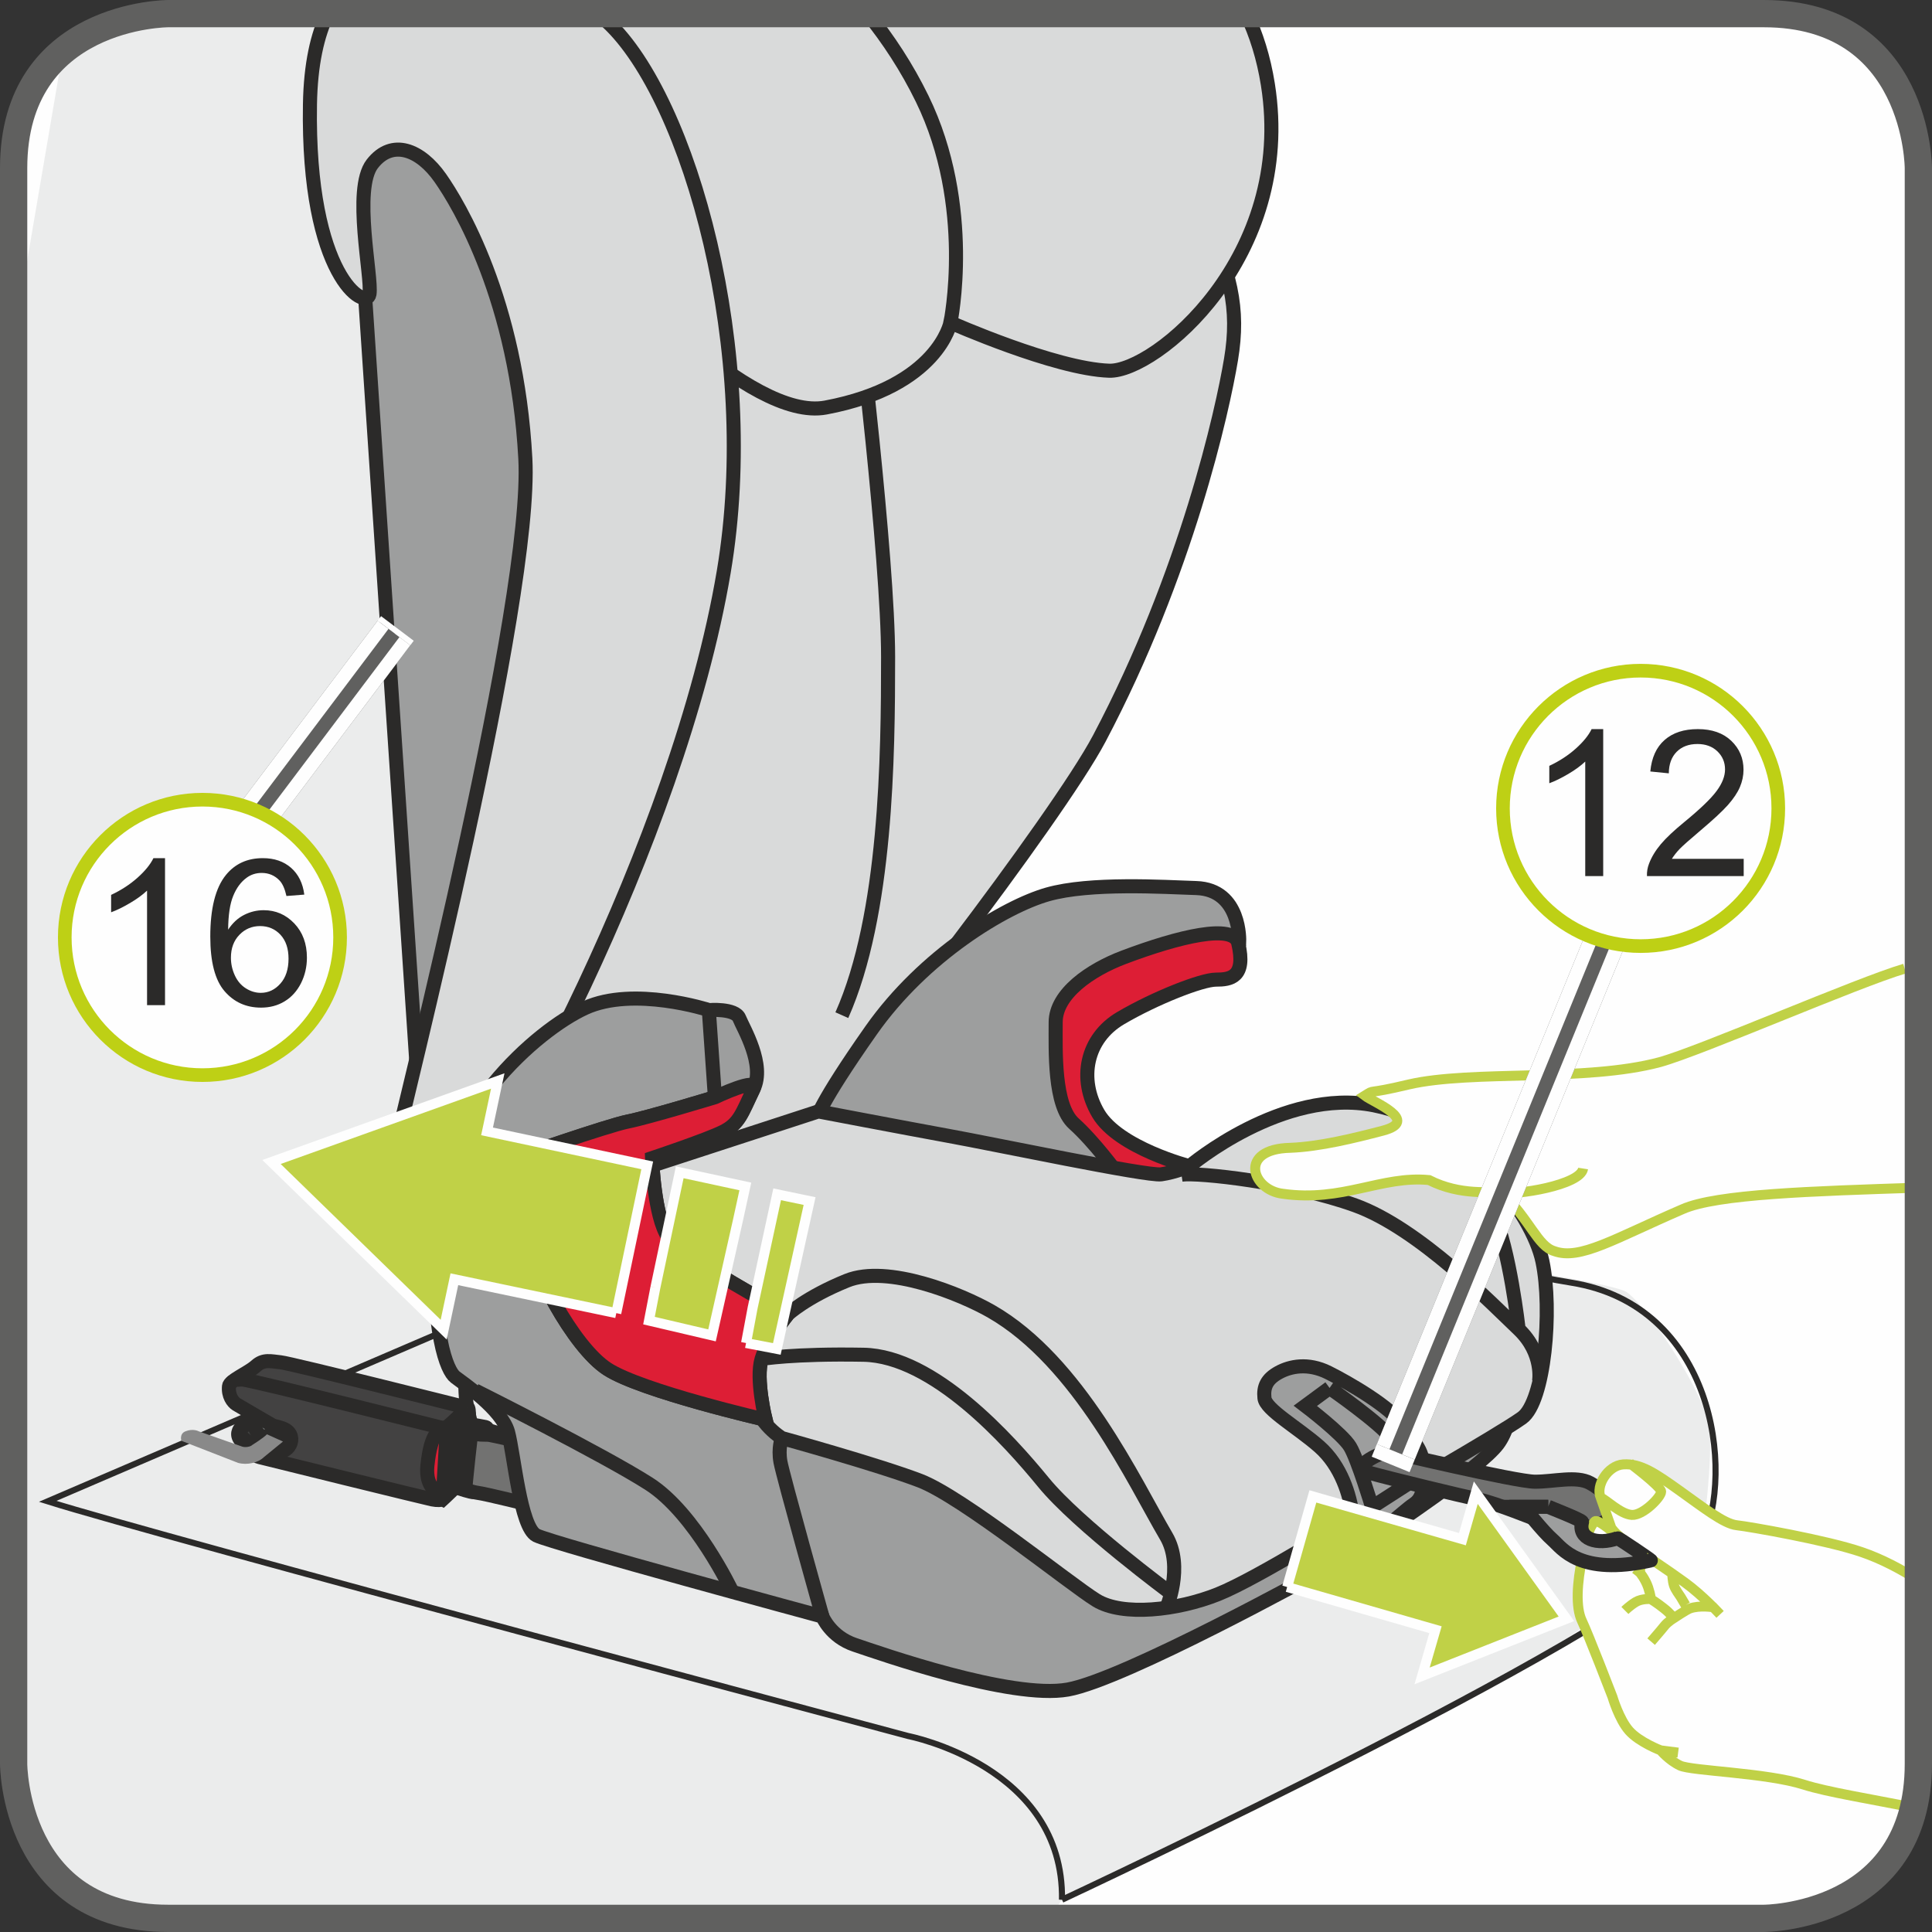
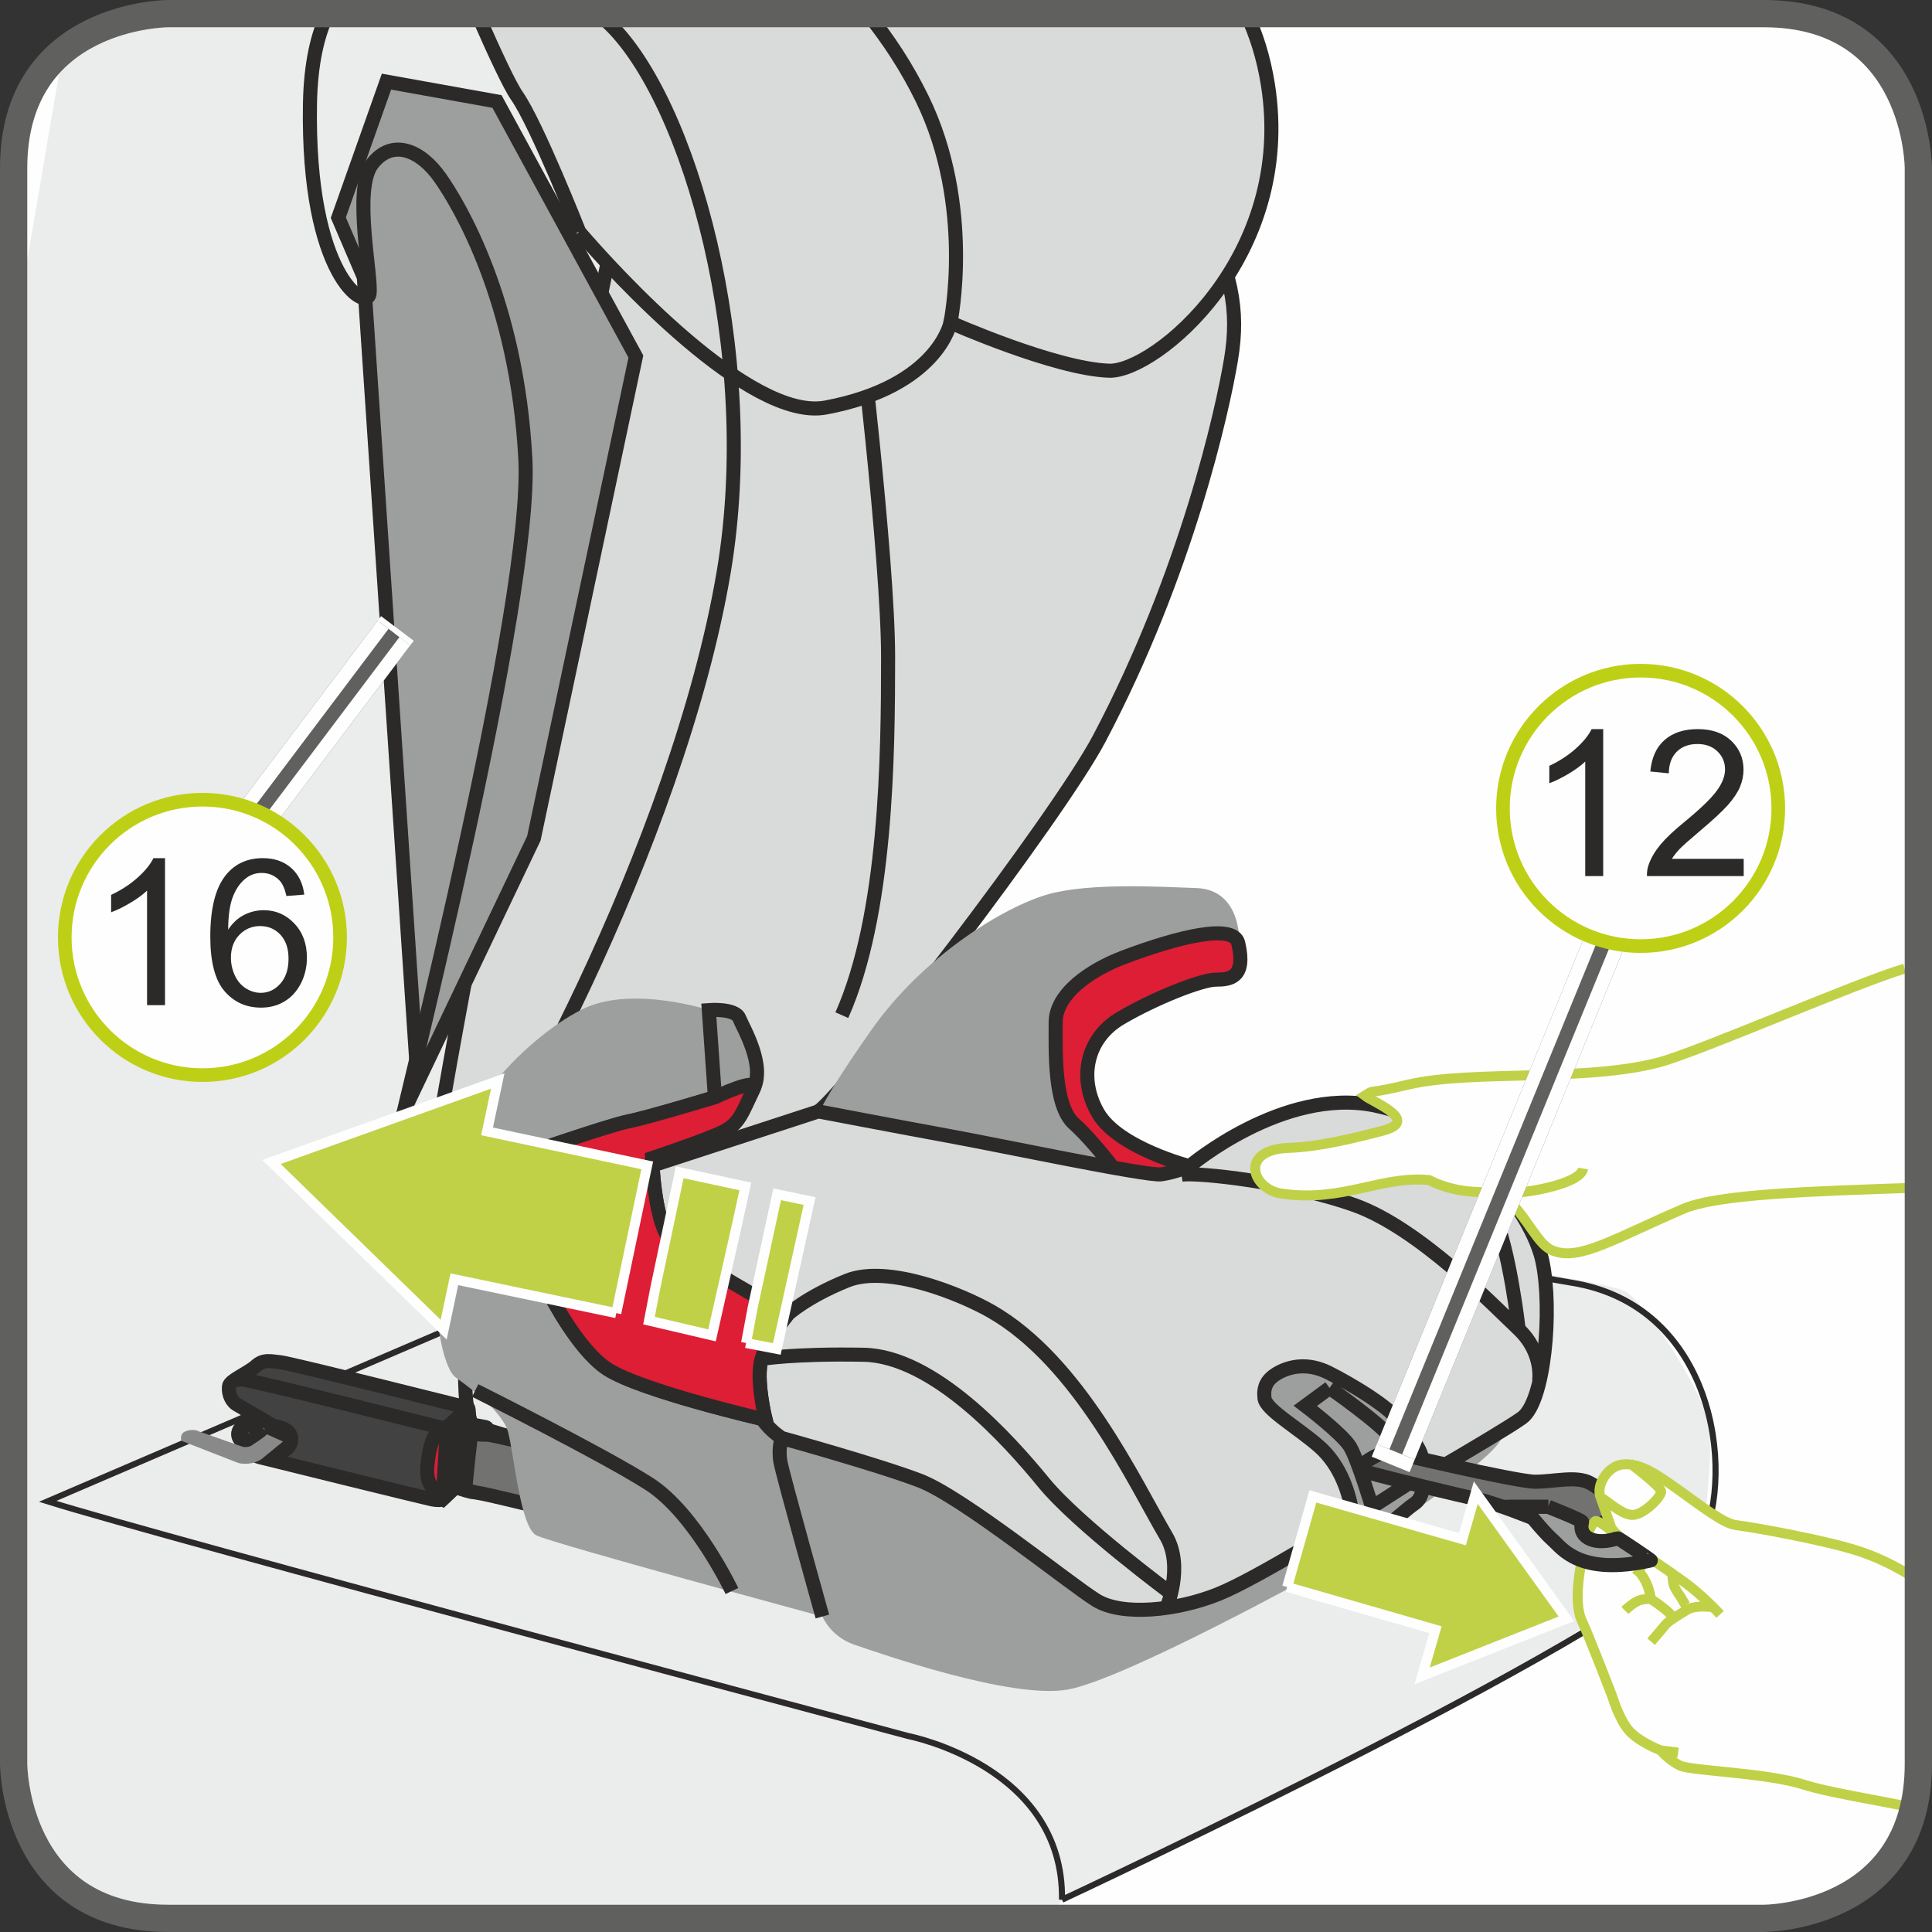
<svg xmlns="http://www.w3.org/2000/svg" xml:space="preserve" width="25mm" height="25mm" version="1.1" style="shape-rendering:geometricPrecision; text-rendering:geometricPrecision; image-rendering:optimizeQuality; fill-rule:evenodd; clip-rule:evenodd" viewBox="0 0 12031.73 12031.68">
  <rect x="0" y="0" width="12031.73" height="12031.68" fill="#333333" stroke="none" />
  <defs>
    <style type="text/css">
   
    .str5 {stroke:#FEFEFE;stroke-width:61.99;stroke-miterlimit:4}
    .str3 {stroke:#C0D147;stroke-width:61.99;stroke-miterlimit:10}
    .str4 {stroke:#C0D147;stroke-width:61.99;stroke-miterlimit:4}
    .str0 {stroke:#2B2A29;stroke-width:37.88;stroke-miterlimit:4}
    .str2 {stroke:#2B2A29;stroke-width:87.59;stroke-miterlimit:10}
    .str1 {stroke:#2B2A29;stroke-width:87.59;stroke-miterlimit:4}
    .str9 {stroke:#FEFEFE;stroke-width:254.69;stroke-miterlimit:4}
    .str6 {stroke:#60605F;stroke-width:169.79;stroke-miterlimit:4}
    .str10 {stroke:#BED015;stroke-width:84.9;stroke-miterlimit:2.613}
    .str7 {stroke:#60605F;stroke-width:254.69;stroke-linejoin:bevel;stroke-miterlimit:4}
    .str8 {stroke:#FEFEFE;stroke-width:84.7;stroke-linejoin:bevel;stroke-miterlimit:4}
    .fil4 {fill:none}
    .fil2 {fill:none;fill-rule:nonzero}
    .fil11 {fill:#FEFEFE}
    .fil3 {fill:#D9DADA}
    .fil5 {fill:#9D9E9E}
    .fil0 {fill:#FEFEFE;fill-rule:nonzero}
    .fil1 {fill:#EBECEC;fill-rule:nonzero}
    .fil10 {fill:#D9DADA;fill-rule:nonzero}
    .fil7 {fill:#9D9E9E;fill-rule:nonzero}
    .fil12 {fill:#898989;fill-rule:nonzero}
    .fil8 {fill:#727271;fill-rule:nonzero}
    .fil9 {fill:#434242;fill-rule:nonzero}
    .fil14 {fill:#2B2A29;fill-rule:nonzero}
    .fil6 {fill:#DD1E35;fill-rule:nonzero}
    .fil13 {fill:#C0D147;fill-rule:nonzero}
   
  </style>
  </defs>
  <g id="Слой_x0020_1">
    <path class="fil0" d="M1047.39 84.9c0,0 -962.49,0 -962.49,962.49l0 9936.91c0,0 0,962.49 962.49,962.49l9936.95 0c0,0 962.49,0 962.49,-962.49l0 -9936.91c0,0 0,-962.49 -962.49,-962.49l-9936.95 0z" />
    <path class="fil1" d="M4451.55 84.85l1204.14 7297.24c0,0 4319.92,539.89 4478.69,667.04 158.92,127.2 476.55,635.32 508.32,825.81 31.57,190.68 -45.19,734.85 -45.19,734.85 0,0 -1066.73,789.81 -1574.86,1043.97 -508.17,253.97 -2408.85,1177.09 -2408.85,1177.09l-83.12 115.94 -5483.39 0 0 0c-962.49,0 -962.49,-962.49 -962.49,-962.49l0 -8865.94 307.05 -1800.52c281.69,-232.93 655.44,-232.98 655.44,-232.98l3404.26 0z" />
    <path class="fil2 str0" d="M5273.89 6895.14c0,0 3631.27,951.95 4512.62,1092.87 881.35,141.11 1022.26,1163.71 810.89,1621.78 -211.57,458.22 -3983.75,2221.06 -3983.75,2221.06m-1833.15 -4406.84l-4483.41 1925.65c669.97,211.71 5359.65,1461.81 5359.65,1461.81 0,0 969.61,187.6 956.91,1019.38" />
    <path class="fil3" d="M3906.99 1037.76c0,0 3371.15,-158.72 3565.05,247.18 194.24,405.95 247.18,635.18 194.24,953.35 -52.84,317.49 -274.71,1328.01 -820.23,2360.62 -260.61,493.4 -1548.58,2170.48 -1749.41,2322.6 -201.22,152.32 -2336.9,876.05 -2442.63,770.32 -105.98,-105.98 1252.98,-6654.07 1252.98,-6654.07z" />
    <path class="fil4 str1" d="M3906.99 1037.76c0,0 3371.15,-158.72 3565.05,247.18 194.24,405.95 247.18,635.18 194.24,953.35 -52.84,317.49 -274.71,1328.01 -820.23,2360.62 -260.61,493.4 -1548.58,2170.48 -1749.41,2322.6 -201.22,152.32 -2336.9,876.05 -2442.63,770.32 -105.98,-105.98 1252.98,-6654.07 1252.98,-6654.07m1429.51 829.56c0,0 194.24,1605.95 194.24,2223.8 0,617.66 -9.67,1604.07 -288.09,2230.92" />
    <path class="fil3" d="M3607.01 1443.76c211.85,247.23 1063.65,1183.39 1535.49,1094.07 701.02,-131.92 776.58,-529.35 776.58,-529.35 0,0 651.78,289.15 988.48,300.17 282.17,9.14 1159.43,-705.11 988.29,-1782.52 -26.47,-166.47 -72.72,-312.39 -133.84,-441.28l-4789.97 0c107.61,246.02 202.71,449.07 246.7,511.73 123.59,176.58 388.29,847.18 388.29,847.18z" />
    <path class="fil4 str1" d="M3607.01 1443.76c211.85,247.23 1063.65,1183.39 1535.49,1094.07 701.02,-131.92 776.58,-529.35 776.58,-529.35 0,0 651.78,289.15 988.48,300.17 282.17,9.14 1159.43,-705.11 988.29,-1782.52 -26.47,-166.47 -72.72,-312.39 -133.84,-441.28m-4789.97 0c107.61,246.02 202.71,449.07 246.7,511.73 123.59,176.58 388.29,847.18 388.29,847.18m2312.06 564.72c0,0 150.44,-725.32 -176.58,-1394.24 -94.33,-192.99 -209.59,-369.28 -339.01,-529.4" />
    <polygon class="fil5" points="2265.77,1726.22 2601.07,6738.54 3324.65,5220.85 3959.98,2220.29 3094.94,632 2406.83,508.41 2106.85,1355.59 " />
    <polyline class="fil4 str1" points="2265.77,1726.22 2601.07,6738.54 3324.65,5220.85 3959.98,2220.29 3094.94,632 2406.83,508.41 2106.85,1355.59 2265.77,1726.22 " />
-     <path class="fil3" d="M2706.9 7709.26c-133.46,126.96 -388.29,70.6 -282.36,-405.95 105.93,-476.26 894.39,-3566.11 847.03,-4447.6 -52.8,-988.48 -416.11,-1585.73 -529.54,-1747.2 -123.45,-176.43 -300.02,-247.23 -423.42,-88.31 -123.59,158.92 0,705.97 -17.66,811.76 -17.66,106.07 -388.29,-105.78 -370.63,-1182.19 4.14,-251.37 46.68,-433.43 110.69,-564.91l1679.68 0c21.99,16.75 43.03,34.27 62.76,52.65 511.93,476.75 954.21,2055.4 723.64,3424.18 -282.36,1676.74 -1429.56,3794.76 -1800.19,4147.58z" />
    <path class="fil4 str1" d="M2706.9 7709.26c-133.46,126.96 -388.29,70.6 -282.36,-405.95 105.93,-476.26 894.39,-3566.11 847.03,-4447.6 -52.8,-988.48 -416.11,-1585.73 -529.54,-1747.2 -123.45,-176.43 -300.02,-247.23 -423.42,-88.31 -123.59,158.92 0,705.97 -17.66,811.76 -17.66,106.07 -388.29,-105.78 -370.63,-1182.19 4.14,-251.37 46.68,-433.43 110.69,-564.91m1679.68 0c21.99,16.75 43.03,34.27 62.76,52.65 511.93,476.75 954.21,2055.4 723.64,3424.18 -282.36,1676.74 -1429.56,3794.76 -1800.19,4147.58" />
    <path class="fil4 str2" d="M2896.04 8547.92c0,0 0,111.41 7.99,183.03 7.99,71.66 63.48,254.35 63.48,254.35l349.79 135.48 -79.31 -461.44 -341.94 -111.41" />
    <path class="fil6" d="M2910.96 8764.82c29.55,-3.9 -15.93,413.22 -33.11,447.05 -13.57,27.14 -121.04,125.47 -121.04,125.47l-166.23 -86.44 53.13 -405.76c0,0 203.91,-72.33 267.25,-80.32z" />
    <path class="fil2 str1" d="M2910.96 8764.82c29.55,-3.9 -15.93,413.22 -33.11,447.05 -13.57,27.14 -121.04,125.47 -121.04,125.47l-166.23 -86.44 53.13 -405.76c0,0 203.91,-72.33 267.25,-80.32" />
    <path class="fil7" d="M2857.53 8859.06c0,0 131.43,20.55 165.7,28.01 30.56,7.12 1.01,70.27 -19.01,133.46 -20.21,63 -11.55,203.72 -19.35,226.29 -7.8,22.57 -12.42,52.99 -54.86,42.78 -42.59,-9.82 -102.85,-31.72 -102.85,-31.72l30.37 -398.83z" />
    <path class="fil2 str1" d="M2857.53 8859.06c0,0 131.43,20.55 165.7,28.01 30.56,7.12 1.01,70.27 -19.01,133.46 -20.21,63 -11.55,203.72 -19.35,226.29 -7.8,22.57 -12.42,52.99 -54.86,42.78 -42.59,-9.82 -102.85,-31.72 -102.85,-31.72l30.37 -398.83" />
    <polygon class="fil8" points="3403.58,9016.57 3031.08,8903.81 3030.74,8996.02 3361.33,9039.63 " />
    <polyline class="fil2 str1" points="3403.58,9016.57 3031.08,8903.81 3030.74,8996.02 3361.33,9039.63 3403.58,9016.57 " />
    <path class="fil8" d="M3844.71 9503.57c0,0 -789.86,-194.19 -843.47,-202.18 -53.66,-7.65 -103.23,-21.56 -103.23,-33.79 0.48,-12.08 37.15,-379.48 41.58,-365.38 11.36,38.36 56.89,30.7 100.34,32.77 40.91,2.21 899.83,206.95 899.83,206.95l-95.05 361.63z" />
    <path class="fil2 str1" d="M3844.71 9503.57c0,0 -789.86,-194.19 -843.47,-202.18 -53.66,-7.65 -103.23,-21.56 -103.23,-33.79 0.48,-12.08 37.15,-379.48 41.58,-365.38 11.36,38.36 56.89,30.7 100.34,32.77 40.91,2.21 899.83,206.95 899.83,206.95l-95.05 361.63" />
    <path class="fil9" d="M1709.85 8871.52c0,0 -113.58,-11.02 -152.27,-4.04 -38.55,6.79 -58.76,25.6 -64.88,40.23 -6.11,14.25 13.96,64.01 52.99,89.13 39.03,24.79 295.74,90.33 295.74,90.33l92.69 -67.57 -35.28 -109.01 -188.99 -39.08z" />
    <path class="fil2 str1" d="M1709.85 8871.52c0,0 -113.58,-11.02 -152.27,-4.04 -38.55,6.79 -58.76,25.6 -64.88,40.23 -6.11,14.25 13.96,64.01 52.99,89.13 39.03,24.79 295.74,90.33 295.74,90.33l92.69 -67.57 -35.28 -109.01 -188.99 -39.08m167.1 76.09c0,0 -12.22,63.34 -67.23,50.44 -22.62,-5.44 -109.01,-30.75 -109.01,-30.75l-27.34 -75.56c0,0 100.15,33.64 128.5,38.41 43.12,7.6 59.1,-4.62 59.1,-4.62" />
    <path class="fil7" d="M1538.71 8767.66c0,0 39.22,105.78 53.13,134.13 16.12,33.45 35.47,40.28 35.47,40.28l73.35 25.12c0,0 -18.14,-35.85 -10.68,-55.68 6.98,-19.4 46.54,-62.85 46.54,-62.85l-197.8 -81z" />
    <path class="fil2 str1" d="M1538.71 8767.66c0,0 39.22,105.78 53.13,134.13 16.12,33.45 35.47,40.28 35.47,40.28l73.35 25.12c0,0 -18.14,-35.85 -10.68,-55.68 6.98,-19.4 46.54,-62.85 46.54,-62.85l-197.8 -81" />
    <path class="fil9" d="M2913.46 8767.23c0,0 -1103.07,-277.26 -1165.54,-283.37 -62.32,-6.26 -105.93,-20.84 -154.49,23.29 -48.75,43.8 -163.87,90.14 -167.24,125.47 -6.11,59.58 24.11,98.95 46.49,112.91 22.23,13.76 232.26,135.48 232.26,135.48 0,0 0.87,-4.09 51.98,13.09 103.04,34.6 51.26,161.27 -34.46,145.3 -85.57,-16.12 -143.66,-39.03 -143.66,-39.03 0,0 -68.24,-39.03 -75.37,-60.25 -10.68,-32.44 -1.01,-51.3 -1.01,-51.3 0,0 -37.01,33.45 -8.52,74.55 18.19,26.66 56.4,92.69 123.25,111.03 36.19,9.67 1044.5,257.72 1073.23,263.01 71.47,13.57 84.7,-5.78 32.39,-43.12 -53.13,-38.07 -68.05,-97.12 -61.12,-167.24 23.29,-220.71 76.57,-219.89 121.91,-241.93 11.55,-5.63 48.56,-41.63 129.89,-117.86z" />
    <path class="fil2 str1" d="M2913.46 8767.23c0,0 -1103.07,-277.26 -1165.54,-283.37 -62.32,-6.26 -105.93,-20.84 -154.49,23.29 -48.75,43.8 -163.87,90.14 -167.24,125.47 -6.11,59.58 24.11,98.95 46.49,112.91 22.23,13.76 232.26,135.48 232.26,135.48 0,0 0.87,-4.09 51.98,13.09 103.04,34.6 51.26,161.27 -34.46,145.3 -85.57,-16.12 -143.66,-39.03 -143.66,-39.03 0,0 -68.24,-39.03 -75.37,-60.25 -10.68,-32.44 -1.01,-51.3 -1.01,-51.3 0,0 -37.01,33.45 -8.52,74.55 18.19,26.66 56.4,92.69 123.25,111.03 36.19,9.67 1044.5,257.72 1073.23,263.01 71.47,13.57 84.7,-5.78 32.39,-43.12 -53.13,-38.07 -68.05,-97.12 -61.12,-167.24 23.29,-220.71 76.57,-219.89 121.91,-241.93 11.55,-5.63 48.56,-41.63 129.89,-117.86" />
    <line class="fil2" x1="2783.52" y1="8885.09" x2="2756.85" y2="9337.24" />
    <path class="fil2 str1" d="M2783.52 8885.09l-26.66 452.15m7.84 -442.14c0,0 -1209.53,-304.07 -1255.39,-304.07 -45.48,0 -56.89,7.46 -64.49,19.2" />
    <path class="fil7" d="M7449.37 5530.41c-202.57,-6.64 -660.3,-35.85 -925.48,39.7 -265.37,75.7 -770.8,378.95 -1098.98,846.55 -328.37,467.07 -341.12,555.67 -341.12,555.67l-1048.4 290.49 -151.79 -164.35 669.64 -214.74 -138.89 -593.6c0,0 -467.41,-151.74 -770.61,-12.71 -303.06,139.23 -909.36,669.78 -934.48,1351.45 -25.46,682.34 75.56,909.84 126.14,947.38 50.44,38.02 290.69,202.04 328.37,341.08 37.83,139.23 75.9,593.74 176.91,644.52 101.16,50.24 1780.98,505.09 1780.98,505.09 0,0 50.58,126.28 202.23,176.72 151.6,50.77 972.64,340.93 1326.14,278.13 353.83,-63.53 1566.24,-732.78 1566.24,-732.78l404.22 -252.47c0,0 593.74,-391.7 707.32,-543.11 113.58,-151.65 101.21,-454.85 101.21,-454.85l-2336.71 -1263.19 -366.58 -341.08 -12.37 -593.55 1003.93 -477.27c0,0 13.38,-323.94 -267.92,-333.09z" />
-     <path class="fil2 str2" d="M7449.37 5530.41c-202.57,-6.64 -660.3,-35.85 -925.48,39.7 -265.37,75.7 -770.8,378.95 -1098.98,846.55 -328.37,467.07 -341.12,555.67 -341.12,555.67l-1048.4 290.49 -151.79 -164.35 669.64 -214.74 -138.89 -593.6c0,0 -467.41,-151.74 -770.61,-12.71 -303.06,139.23 -909.36,669.78 -934.48,1351.45 -25.46,682.34 75.56,909.84 126.14,947.38 50.44,38.02 290.69,202.04 328.37,341.08 37.83,139.23 75.9,593.74 176.91,644.52 101.16,50.24 1780.98,505.09 1780.98,505.09 0,0 50.58,126.28 202.23,176.72 151.6,50.77 972.64,340.93 1326.14,278.13 353.83,-63.53 1566.24,-732.78 1566.24,-732.78l404.22 -252.47c0,0 593.74,-391.7 707.32,-543.11 113.58,-151.65 101.21,-454.85 101.21,-454.85l-2336.71 -1263.19 -366.58 -341.08 -12.37 -593.55 1003.93 -477.27c0,0 13.38,-323.94 -267.92,-333.09" />
    <path class="fil6" d="M7711.18 5873.36c-28.88,-122.92 -366.39,-42.45 -712.76,88.12 -209.02,78.98 -424.09,227.54 -424.09,404.6 0,176.91 -12.56,517.65 113.72,631.23 126.33,113.58 265.03,303.25 265.03,303.25l366.39 38.02 88.65 -75.7c0,0 -442.14,-113.92 -568.62,-328.56 -126.14,-214.6 -75.7,-467.22 139.04,-593.55 214.79,-126.28 505.28,-240.06 593.74,-240.06 88.46,0 189.28,-12.56 138.89,-227.35z" />
    <path class="fil2 str2" d="M7711.18 5873.36c-28.88,-122.92 -366.39,-42.45 -712.76,88.12 -209.02,78.98 -424.09,227.54 -424.09,404.6 0,176.91 -12.56,517.65 113.72,631.23 126.33,113.58 265.03,303.25 265.03,303.25l366.39 38.02 88.65 -75.7c0,0 -442.14,-113.92 -568.62,-328.56 -126.14,-214.6 -75.7,-467.22 139.04,-593.55 214.79,-126.28 505.28,-240.06 593.74,-240.06 88.46,0 189.28,-12.56 138.89,-227.35" />
    <path class="fil10" d="M8544.74 9384.79c-88.31,50.58 -707.18,442.29 -959.94,543.3 -252.67,101.02 -593.55,138.7 -757.76,37.83 -164.16,-101.16 -833.8,-644.27 -1098.98,-745.29 -265.23,-101.02 -859.11,-265.03 -859.11,-265.03 0,0 -189.28,-113.77 -176.72,-303.58 12.56,-189.28 -517.85,-454.51 -517.85,-454.51l-202.37 -909.5 1124.49 -366.58c0,0 530.36,101.21 808.48,152.13 277.93,50.1 1237.68,252.14 1326.14,239.72 88.46,-12.71 176.91,-50.39 176.91,-50.39 0,0 580.99,-492.87 1149.41,-379.29 568.28,113.72 985.25,669.59 1048.4,972.84 63.19,303.06 12.56,871.63 -126.48,972.84 -138.7,100.87 -934.62,555.53 -934.62,555.53z" />
    <path class="fil2 str2" d="M8544.74 9384.79c-88.31,50.58 -707.18,442.29 -959.94,543.3 -252.67,101.02 -593.55,138.7 -757.76,37.83 -164.16,-101.16 -833.8,-644.27 -1098.98,-745.29 -265.23,-101.02 -859.11,-265.03 -859.11,-265.03 0,0 -189.28,-113.77 -176.72,-303.58 12.56,-189.28 -517.85,-454.51 -517.85,-454.51l-202.37 -909.5 1124.49 -366.58c0,0 530.36,101.21 808.48,152.13 277.93,50.1 1237.68,252.14 1326.14,239.72 88.46,-12.71 176.91,-50.39 176.91,-50.39 0,0 580.99,-492.87 1149.41,-379.29 568.28,113.72 985.25,669.59 1048.4,972.84 63.19,303.06 12.56,871.63 -126.48,972.84 -138.7,100.87 -934.62,555.53 -934.62,555.53" />
    <path class="fil7" d="M4907.02 8184.8c0,0 -126.33,151.65 -164.21,277.93 -38.02,126.33 25.12,379.14 25.12,379.14 0,0 -770.46,-177.25 -985.21,-315.95 -214.65,-138.89 -479.83,-643.99 -517.85,-884.24 -37.88,-240.06 -63.14,-429.39 -63.14,-429.39 0,0 580.99,-202.18 707.47,-227.69 126.14,-24.79 542.97,-151.41 542.97,-151.41l-37.88 -542.97c0,0 164.16,-12.75 189.62,50.58 25.17,63 164.02,290.49 88.31,441.95 -75.75,151.6 -88.31,214.6 -189.67,265.37 -100.83,50.44 -441.76,164.16 -441.76,164.16 0,0 12.56,366.39 100.87,492.53 88.46,126.33 745.34,479.97 745.34,479.97z" />
    <path class="fil2 str2" d="M4907.02 8184.8c0,0 -126.33,151.65 -164.21,277.93 -38.02,126.33 25.12,379.14 25.12,379.14 0,0 -770.46,-177.25 -985.21,-315.95 -214.65,-138.89 -479.83,-643.99 -517.85,-884.24 -37.88,-240.06 -63.14,-429.39 -63.14,-429.39 0,0 580.99,-202.18 707.47,-227.69 126.14,-24.79 542.97,-151.41 542.97,-151.41l-37.88 -542.97c0,0 164.16,-12.75 189.62,50.58 25.17,63 164.02,290.49 88.31,441.95 -75.75,151.6 -88.31,214.6 -189.67,265.37 -100.83,50.44 -441.76,164.16 -441.76,164.16 0,0 12.56,366.39 100.87,492.53 88.46,126.33 745.34,479.97 745.34,479.97m-38.07 770.8c0,0 -24.26,61.65 -8.47,149.1 15.98,87.59 261.14,962.15 261.14,962.15m-563.37 -158.77c0,0 -230.53,-485.22 -516.98,-667.91 -286.4,-183.03 -1081.84,-580.84 -1081.84,-580.84m4302.79 1360.11c0,0 113.24,-261.43 0,-453.31 -196.12,-333.09 -544.17,-1087.43 -1089.5,-1399.67 -185.24,-106.26 -644.13,-294.54 -898.82,-190.97 -254.35,103.38 -366.87,209.3 -366.87,209.3m2387.09 1739.07c0,0 -580.65,-429.2 -795.25,-691.68 -214.79,-262.48 -684.03,-787.45 -1121.4,-795.39 -437.52,-7.99 -634.65,25.94 -634.65,25.94m4841.66 141.11c0,0 31.91,-175.04 -127.01,-326.35 -159.25,-151.07 -620.36,-628.01 -1018.17,-771.14 -397.62,-143.27 -978.13,-206.61 -1081.51,-190.97m2099.68 962.1c0,0 -55.88,-501 -159.25,-723.4 -103.23,-223.12 -214.79,-429.58 -294.25,-485.26" />
    <path class="fil7" d="M8471.2 9598.09c-39.75,3.56 -31.76,-31.91 -47.69,-159.25 -15.83,-127.2 -71.66,-310.18 -206.99,-429.53 -134.95,-119.02 -334.15,-230.58 -341.94,-302.38 -7.8,-71.32 15.79,-119.21 87.78,-158.92 71.47,-39.42 182.83,-63.34 310.03,0 127.15,63.62 389.64,214.93 461.3,325.96 71.28,111.37 127.34,151.26 127.34,254.5 0,103.57 15.79,190.82 -56.07,238.71 -71.28,47.55 -246.51,222.92 -333.76,230.91z" />
    <path class="fil2 str2" d="M8471.2 9598.09c-39.75,3.56 -31.76,-31.91 -47.69,-159.25 -15.83,-127.2 -71.66,-310.18 -206.99,-429.53 -134.95,-119.02 -334.15,-230.58 -341.94,-302.38 -7.8,-71.32 15.79,-119.21 87.78,-158.92 71.47,-39.42 182.83,-63.34 310.03,0 127.15,63.62 389.64,214.93 461.3,325.96 71.28,111.37 127.34,151.26 127.34,254.5 0,103.57 15.79,190.82 -56.07,238.71 -71.28,47.55 -246.51,222.92 -333.76,230.91m-191.02 -954.5l-150.93 111.17c0,0 230.58,175.09 278.41,254.54 47.74,79.6 137.02,375.53 137.02,375.53l212.91 -136.82c0,0 -8.13,-182.88 -87.59,-286.26 -79.46,-103.42 -389.83,-318.17 -389.83,-318.17" />
    <path class="fil8" d="M8637.29 9036.45c0,0 803.05,191.02 922.4,191.02 119.35,0 256.37,-38.07 341.94,7.99 159.44,85.04 143.13,206.75 143.13,206.75l-158.77 103.23c0,0 -159.25,-23.92 -246.84,-55.49 -87.25,-32.1 -318.17,-127.54 -429.39,-151.46 -111.17,-23.58 -540.75,-127.01 -683.88,-166.9 -143.27,-39.56 111.41,-135.14 111.41,-135.14z" />
    <path class="fil2 str1" d="M8637.29 9036.45c0,0 803.05,191.02 922.4,191.02 119.35,0 256.37,-38.07 341.94,7.99 159.44,85.04 143.13,206.75 143.13,206.75l-158.77 103.23c0,0 -159.25,-23.92 -246.84,-55.49 -87.25,-32.1 -318.17,-127.54 -429.39,-151.46 -111.17,-23.58 -540.75,-127.01 -683.88,-166.9 -143.27,-39.56 111.41,-135.14 111.41,-135.14" />
    <path class="fil7" d="M9641.65 9384.02l-153.14 0c0,0 171.96,110.88 242.75,153.33 70.79,42.26 387.81,179.47 586.76,150.78 162.67,-23.77 153.14,-85.09 143.66,-131.92 -9.19,-47.21 -117.86,-129.89 -214.45,-167.58 -96.45,-37.73 -214.26,-80.13 -242.61,-80.13 -4.91,0 20.89,46.35 28.35,61.46 7.99,16.27 11.89,72.29 11.89,72.29 0,0 150.59,33.64 183.56,66.75 33.11,32.92 11.89,35.33 -73.01,35.33 -84.75,0 -233.32,-18.87 -282.89,-42.64 -49.38,-23.44 -230.86,-117.67 -230.86,-117.67z" />
    <path class="fil2 str1" d="M9641.65 9384.02l-153.14 0c0,0 171.96,110.88 242.75,153.33 70.79,42.26 387.81,179.47 586.76,150.78 162.67,-23.77 153.14,-85.09 143.66,-131.92 -9.19,-47.21 -117.86,-129.89 -214.45,-167.58 -96.45,-37.73 -214.26,-80.13 -242.61,-80.13 -4.91,0 20.89,46.35 28.35,61.46 7.99,16.27 11.89,72.29 11.89,72.29 0,0 150.59,33.64 183.56,66.75 33.11,32.92 11.89,35.33 -73.01,35.33 -84.75,0 -233.32,-18.87 -282.89,-42.64 -49.38,-23.44 -230.86,-117.67 -230.86,-117.67" />
    <path class="fil2 str2" d="M3201.64 7212.25c0,0 -197.27,82.68 -278.61,152.47 -81.14,69.45 -220.37,232.26 -220.37,232.26" />
    <path class="fil0" d="M11916.85 11257.51c-263.35,-53.47 -539.02,-97.26 -682.3,-143.18 -233.27,-74.69 -701.02,-85.38 -771.81,-119.02 -70.65,-33.98 -120.56,-94.71 -120.56,-94.71 0,0 -133.46,-50.77 -196.41,-121.91 -63.19,-70.99 -104.24,-211.76 -104.24,-211.76 0,0 -149.43,-387.95 -190.34,-473.66 -40.43,-86.1 -29.02,-238.71 1.68,-387.95 17.18,-83.89 34.31,-183.36 79.31,-231.06 14.92,-15.98 111.17,65.69 111.17,65.69l-74.69 -212.72c-33.59,-74.74 43.99,-200.88 140.43,-207.67 108.62,-7.32 201.51,57.22 347.52,161.13 145.82,103.71 279.28,209.69 359.07,217.82 79.65,8.66 562.65,93.22 777.25,167.05 127.73,43.6 247.47,107.9 353.78,175.81l0 1142.92 0 0c0,101.4 -10.78,192.07 -29.89,273.22z" />
    <path class="fil2 str3" d="M11916.85 11257.51c-263.35,-53.47 -539.02,-97.26 -682.3,-143.18 -233.27,-74.69 -701.02,-85.38 -771.81,-119.02 -70.65,-33.98 -120.56,-94.71 -120.56,-94.71 0,0 -133.46,-50.77 -196.41,-121.91 -63.19,-70.99 -104.24,-211.76 -104.24,-211.76 0,0 -149.43,-387.95 -190.34,-473.66 -40.43,-86.1 -29.02,-238.71 1.68,-387.95 17.18,-83.89 34.31,-183.36 79.31,-231.06 14.92,-15.98 111.17,65.69 111.17,65.69l-74.69 -212.72c-33.59,-74.74 43.99,-200.88 140.43,-207.67 108.62,-7.32 201.51,57.22 347.52,161.13 145.82,103.71 279.28,209.69 359.07,217.82 79.65,8.66 562.65,93.22 777.25,167.05 127.73,43.6 247.47,107.9 353.78,175.81m-1604.55 1059.22l108.53 13.91m-416.49 -1411.9c0,0 -12.56,22.04 92.36,98.28 104.92,75.56 253.15,171.86 366.05,254.16 113.05,82.35 219.17,198.48 219.17,198.48l-41.92 -43.94c0,0 -85.09,-14.63 -146.69,7.65 -21.56,8.13 -99.67,59.92 -99.67,59.92 0,0 -21.9,-30.42 -62.66,-61.99 -40.57,-32.44 -80.47,-57.03 -80.47,-57.03 0,0 1.2,-18.53 -16.12,-71.81 -17.81,-52.99 -52.12,-93.56 -52.12,-93.56l14.92 -119.69m53.32 285.06c0,0 -55.83,-4.24 -93.7,18.67 -37.88,23.1 -67.43,52.46 -67.43,52.46m304.26 47.89c0,0 -37.88,23.25 -57.03,47.36 -19.2,24.45 -83.89,99 -83.89,99m-70.46 -430.74c0,0 -3.9,-2.74 -28.2,-22.09m312.58 224.95c0,0 -20.21,-34.94 -29.36,-49.72 -9.19,-14.97 -33.45,-44.81 -42.78,-73.2 -9.19,-28.49 -10.2,-71.13 -10.2,-71.13m-445.51 -474.34c30.08,8.81 122.43,102.7 193.71,107.13 70.99,4.38 183.7,-113.44 182.69,-145.2 -0.67,-31.04 -195.06,-176.91 -195.06,-176.91" />
    <path class="fil7" d="M9641.65 9384.02l-153.14 0c0,0 118.15,151.79 180.62,205.79 58.09,50.58 167.24,226.15 611.4,127.83 2.55,-0.82 -201.89,-140.39 -207.48,-138.17 -127.68,45 -247.56,4.57 -220.71,-101.21 2.7,-10.68 -210.7,-94.23 -210.7,-94.23z" />
    <path class="fil2 str1" d="M9641.65 9384.02l-153.14 0c0,0 118.15,151.79 180.62,205.79 58.09,50.58 167.24,226.15 611.4,127.83 2.55,-0.82 -201.89,-140.39 -207.48,-138.17 -127.68,45 -247.56,4.57 -220.71,-101.21 2.7,-10.68 -210.7,-94.23 -210.7,-94.23" />
    <path class="fil11" d="M11842.78 6053.31c-294.92,86.39 -1251.11,490.99 -1506.47,561.3 -461.1,123.93 -1169.63,48.37 -1561.14,138.51 -284.04,68.1 -205.41,16.32 -275.86,59.97 55.15,42.06 347.72,166.52 112.38,228.31 -176.58,46.2 -392.38,99.53 -575.89,106.65 -328.37,7.32 -239.05,264.02 -47.69,286.07 372.65,53.32 614.77,-113.92 911.52,-85.04 196.26,99.67 419.52,76.04 477.08,79.79 181.34,175.57 164.21,262.82 244.82,354.31 160.12,58.76 430.93,-69.06 857.24,-253.15 211.85,-94.09 803.48,-111.61 1467.97,-133.84l0 -1319.21 -103.95 -23.68z" />
    <path class="fil4 str4" d="M9343.16 7428.72c95.44,15.45 499.32,-46.54 515.97,-151.6m2002.22 -1244.99c-295.07,86.72 -1269.64,512.21 -1524.95,582.48 -461.3,123.97 -1169.82,48.42 -1561.14,138.56 -284.24,68.1 -205.94,26.47 -276.06,70.12 55.01,41.92 347.67,156.22 112.38,218.01 -176.39,46.35 -392.38,99.48 -575.74,106.79 -328.51,7.12 -239.05,263.83 -47.69,286.07 372.5,53.32 614.77,-113.92 911.57,-85.23 196.26,99.82 391.51,70.12 449.07,74.02 181.15,175.71 226.15,336.84 329.86,368.27 160.26,58.91 373.71,-77.1 800.16,-261.14 211.85,-94.14 803.43,-111.7 1467.92,-133.89" />
    <path class="fil12" d="M1662.59 8932.3c-24.59,24.79 -92.5,67.04 -92.5,67.04 -7.99,8.86 -37.39,16.32 -59.97,10.2l-272.16 -95.77c0,0 -34.46,-19.68 -83.36,0 -38.69,15.5 -25.31,58.76 -25.31,58.76l353.83 137.88c56.02,15.11 125.47,-0.87 161.32,-36.87l117.81 -96.25 -99.67 -45z" />
    <polygon class="fil13" points="8015.97,9883.15 8939.57,10149.19 8856.22,10436.8 9755.03,10081.29 9190.65,9295.71 9107.29,9585.34 8176.04,9318.96 " />
    <polyline class="fil2 str5" points="8015.97,9883.15 8939.57,10149.19 8856.22,10436.8 9755.03,10081.29 9190.65,9295.71 9107.29,9585.34 8176.04,9318.96 8015.97,9883.15 " />
    <path class="fil6" d="M4907.02 8184.8c0,0 -126.33,151.65 -164.21,277.93 -38.02,126.33 25.12,379.14 25.12,379.14 0,0 -770.46,-177.25 -985.21,-315.95 -214.65,-138.89 -479.83,-643.99 -517.85,-884.24 -37.88,-240.06 -63.14,-429.39 -63.14,-429.39 0,0 580.99,-202.18 707.47,-227.69 126.14,-24.79 542.97,-151.41 542.97,-151.41 0,0 279.28,-133.46 240.06,-50.44 -72.33,153.14 -88.31,214.6 -189.67,265.37 -100.83,50.44 -441.76,164.16 -441.76,164.16 0,0 12.56,366.39 100.87,492.53 88.46,126.33 745.34,479.97 745.34,479.97z" />
    <path class="fil2 str2" d="M4907.02 8184.8c0,0 -126.33,151.65 -164.21,277.93 -38.02,126.33 25.12,379.14 25.12,379.14 0,0 -770.46,-177.25 -985.21,-315.95 -214.65,-138.89 -479.83,-643.99 -517.85,-884.24 -37.88,-240.06 -63.14,-429.39 -63.14,-429.39 0,0 580.99,-202.18 707.47,-227.69 126.14,-24.79 542.97,-151.41 542.97,-151.41 0,0 279.28,-133.46 240.06,-50.44 -72.33,153.14 -88.31,214.6 -189.67,265.37 -100.83,50.44 -441.76,164.16 -441.76,164.16 0,0 12.56,366.39 100.87,492.53 88.46,126.33 745.34,479.97 745.34,479.97" />
    <path class="fil13" d="M4646.07 8363.73l191.69 36.82 204.06 -920.86 -202.04 -42.11 -152.66 706.79 -41.05 219.36zm-564.53 -346.03l151.6 -717.14 408.5 88.12 -45.48 208.49 -162 719.02 -392.52 -92.02 39.9 -206.46zm-243.47 159.93l192.51 -920.19 -997.43 -211.71 66.7 -313.93 -1409.01 504.56 1072.17 1044.16 66.56 -313.93 1008.5 211.04z" />
    <path class="fil2 str5" d="M4646.07 8363.73l191.69 36.82 204.06 -920.86 -202.04 -42.11 -152.66 706.79 -41.05 219.36m-564.53 -346.03l151.6 -717.14 408.5 88.12 -45.48 208.49 -162 719.02 -392.52 -92.02 39.9 -206.46m-243.47 159.93l192.51 -920.19 -997.43 -211.71 66.7 -313.93 -1409.01 504.56 1072.17 1044.16 66.56 -313.93 1008.5 211.04" />
    <path class="fil2 str6" d="M1047.39 84.9c0,0 -962.49,0 -962.49,962.49l0 9936.91c0,0 0,962.49 962.49,962.49l9936.95 0c0,0 962.49,0 962.49,-962.49l0 -9936.91c0,0 0,-962.49 -962.49,-962.49l-9936.95 0z" />
    <line class="fil2 str7" x1="2453.56" y1="3941.88" x2="1391.73" y2="5350.89" />
    <line class="fil2 str8" x1="2521.37" y1="3992.99" x2="1459.59" y2="5402" />
    <line class="fil2 str8" x1="2385.7" y1="3890.77" x2="1323.92" y2="5299.78" />
    <line class="fil2 str9" x1="2453.56" y1="3941.88" x2="2474.78" y2="3913.73" />
    <path class="fil0" d="M2117.97 5837.79c0,473.52 -383.33,857.57 -857.04,857.57 -473.52,0 -857.57,-384.05 -857.57,-857.57 0,-473.18 384.05,-857.57 857.57,-857.57 473.71,0 857.04,384.39 857.04,857.57z" />
    <path class="fil2 str10" d="M2117.97 5837.79c0,473.52 -383.33,857.57 -857.04,857.57 -473.52,0 -857.57,-384.05 -857.57,-857.57 0,-473.18 384.05,-857.57 857.57,-857.57 473.71,0 857.04,384.39 857.04,857.57z" />
    <path class="fil14" d="M1027.7 6259.53l-111.9 0 0 -713.24c-27.1,25.65 -62.08,51.64 -105.78,77.24 -43.65,25.65 -83.02,45.14 -118.01,57.75l0 -108.29c62.42,-29.21 117.29,-64.97 164.21,-106.84 46.92,-41.87 80.13,-82.63 99.29,-122l72.19 0 0 915.37zm867.34 -688.31l-111.17 8.66c-9.72,-43.7 -23.82,-75.8 -42.21,-95.68 -30.32,-32.1 -67.52,-47.98 -111.9,-47.98 -35.76,0 -66.8,10.11 -93.85,29.93 -35.37,25.65 -63.19,63.19 -83.4,112.62 -20.55,49.47 -31.04,119.5 -31.76,210.8 27.1,-41.15 59.92,-71.81 98.9,-91.68 38.98,-19.83 79.79,-29.6 122.39,-29.6 74.69,0 138.22,27.43 190.58,82.3 52.31,54.86 78.69,126 78.69,212.96 0,57.42 -12.27,110.45 -36.82,159.54 -24.93,49.09 -58.86,86.63 -101.79,112.62 -42.98,26.33 -92.07,39.32 -146.93,39.32 -93.13,0 -168.93,-34.27 -227.74,-102.85 -58.86,-68.58 -88.46,-181.53 -88.46,-339.29 0,-176.14 32.49,-304.26 97.46,-384.05 56.69,-69.64 133.22,-104.68 229.57,-104.68 71.85,0 130.33,20.21 176.14,60.3 45.86,40.43 73.3,96.01 82.3,166.76zm-456.96 393.05c0,38.65 8.33,75.46 24.54,110.45 16.27,35.37 39.37,62.08 68.97,80.52 29.21,18.38 60.25,27.77 92.4,27.77 47.26,0 88.07,-19.11 122,-57.37 33.93,-37.92 50.87,-89.9 50.87,-155.21 0,-63.19 -16.6,-112.62 -50.15,-149.1 -33.59,-36.1 -76.18,-54.14 -127.06,-54.14 -50.53,0 -93.51,18.05 -128.5,54.14 -35.37,36.48 -53.08,84.13 -53.08,142.94z" />
    <line class="fil2 str7" x1="8692.44" y1="9041.31" x2="10302.48" y2="5105.78" />
    <line class="fil2 str8" x1="8613.85" y1="9009.16" x2="10223.89" y2="5073.63" />
    <line class="fil2 str8" x1="8771.03" y1="9073.46" x2="10381.07" y2="5137.93" />
    <line class="fil2 str9" x1="8692.44" y1="9041.31" x2="8660.34" y2="9119.76" />
    <path class="fil0" d="M11074.43 5034.27c0,473.52 -383.38,857.57 -857.09,857.57 -473.52,0 -857.57,-384.05 -857.57,-857.57 0,-473.18 384.05,-857.57 857.57,-857.57 473.71,0 857.09,384.39 857.09,857.57z" />
    <path class="fil2 str10" d="M11074.43 5034.27c0,473.52 -383.38,857.57 -857.09,857.57 -473.52,0 -857.57,-384.05 -857.57,-857.57 0,-473.18 384.05,-857.57 857.57,-857.57 473.71,0 857.09,384.39 857.09,857.57z" />
    <path class="fil14" d="M9984.12 5455.95l-111.9 0 0 -713.24c-27.1,25.65 -62.08,51.64 -105.78,77.24 -43.65,25.65 -83.02,45.14 -118.01,57.75l0 -108.29c62.42,-29.21 117.29,-64.97 164.21,-106.84 46.92,-41.87 80.13,-82.63 99.29,-122l72.19 0 0 915.37zm874.95 -107.56l0 107.56 -602.45 0c-1.06,-27.05 3.27,-52.7 12.99,-77.58 15.54,-41.15 40.09,-81.58 73.63,-121.66 33.59,-39.7 82.68,-85.52 146.55,-137.88 98.9,-81.19 165.7,-145.44 200.69,-193.09 35.04,-47.31 52.36,-92.07 52.36,-134.27 0,-44.42 -15.88,-81.96 -47.65,-112.62 -31.76,-30.32 -73.3,-45.48 -124.17,-45.48 -53.81,0 -97.12,16.22 -129.22,48.37 -32.15,32.49 -48.75,77.24 -49.09,134.27l-115.17 -11.55c7.94,-85.91 37.54,-151.26 89.18,-196.36 51.26,-45.14 120.17,-67.52 206.8,-67.52 87.74,0 157.04,24.21 207.91,72.58 50.92,48.7 76.52,108.62 76.52,180.48 0,36.43 -7.56,72.53 -22.38,107.56 -15.16,35.37 -40.04,72.53 -74.36,111.51 -34.65,38.98 -92.02,92.4 -172.53,160.26 -67.14,56.69 -110.07,94.95 -129.22,114.78 -19.11,20.21 -34.99,40.43 -47.65,60.64l447.24 0z" />
  </g>
</svg>